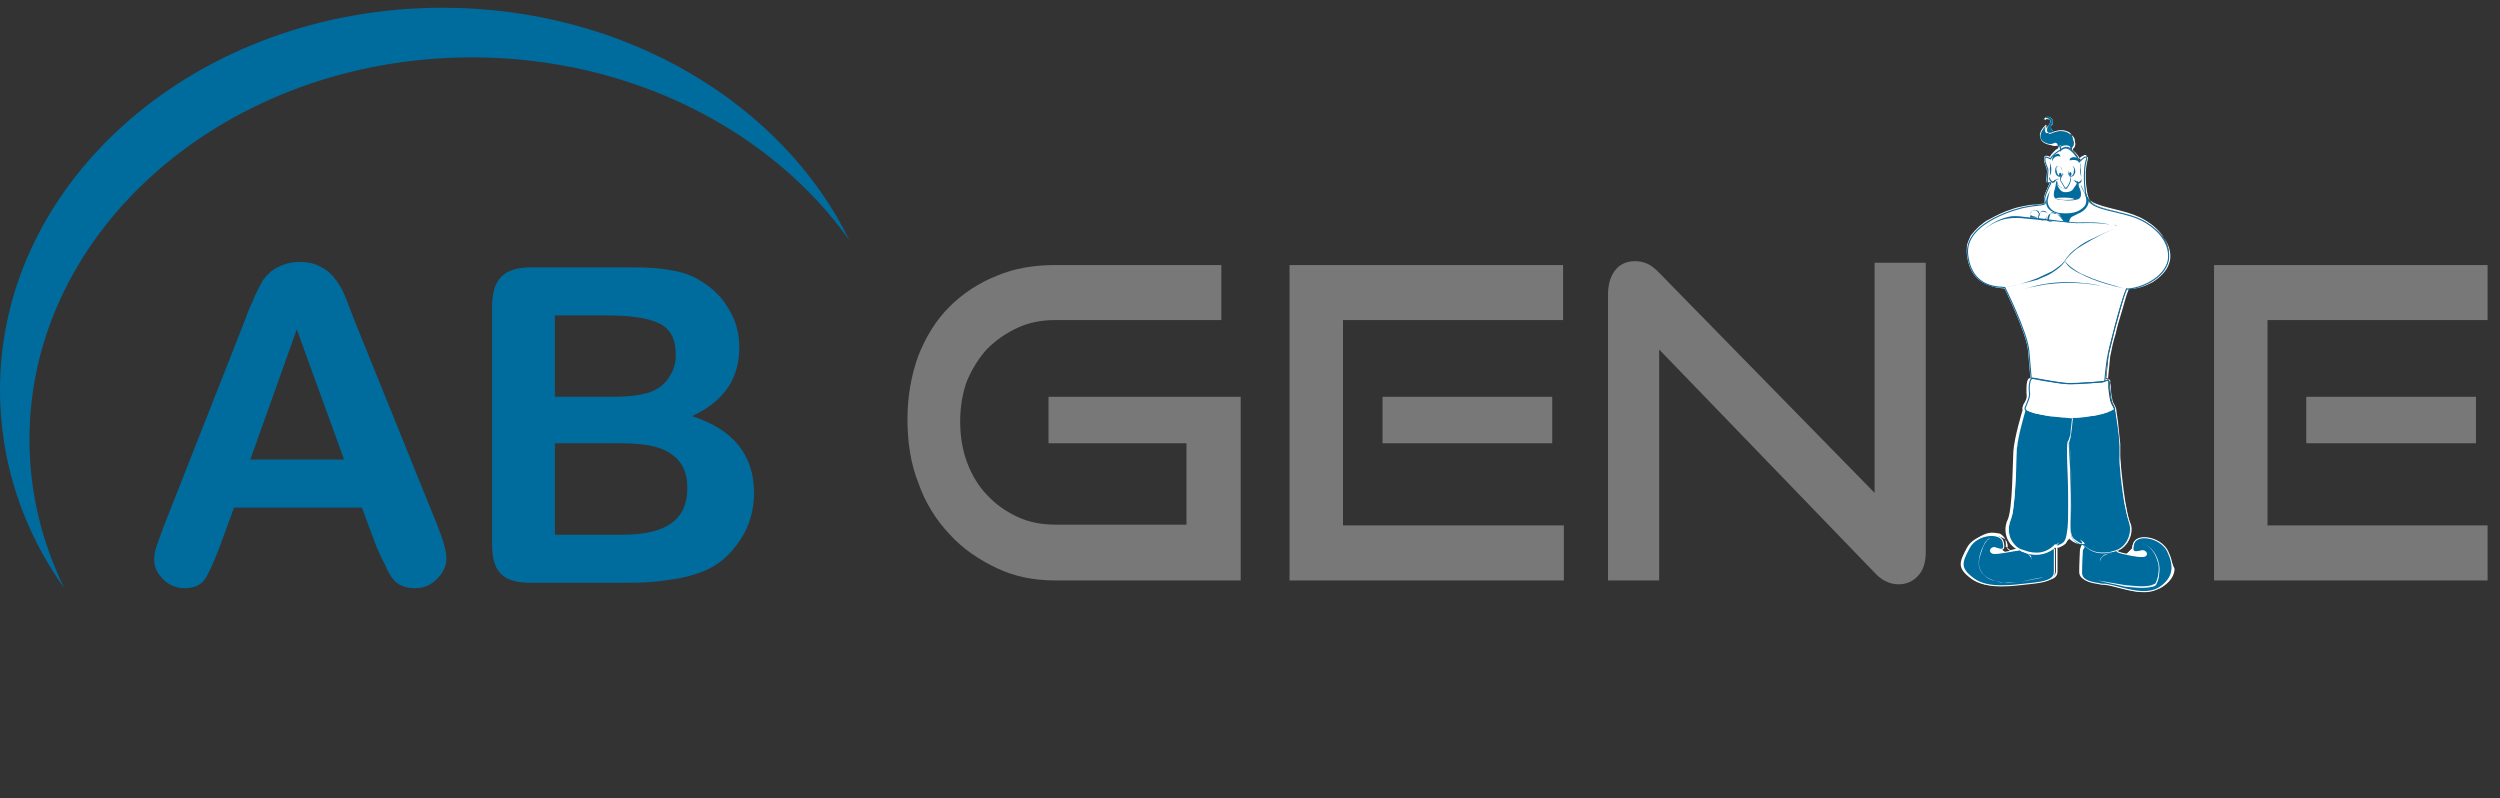
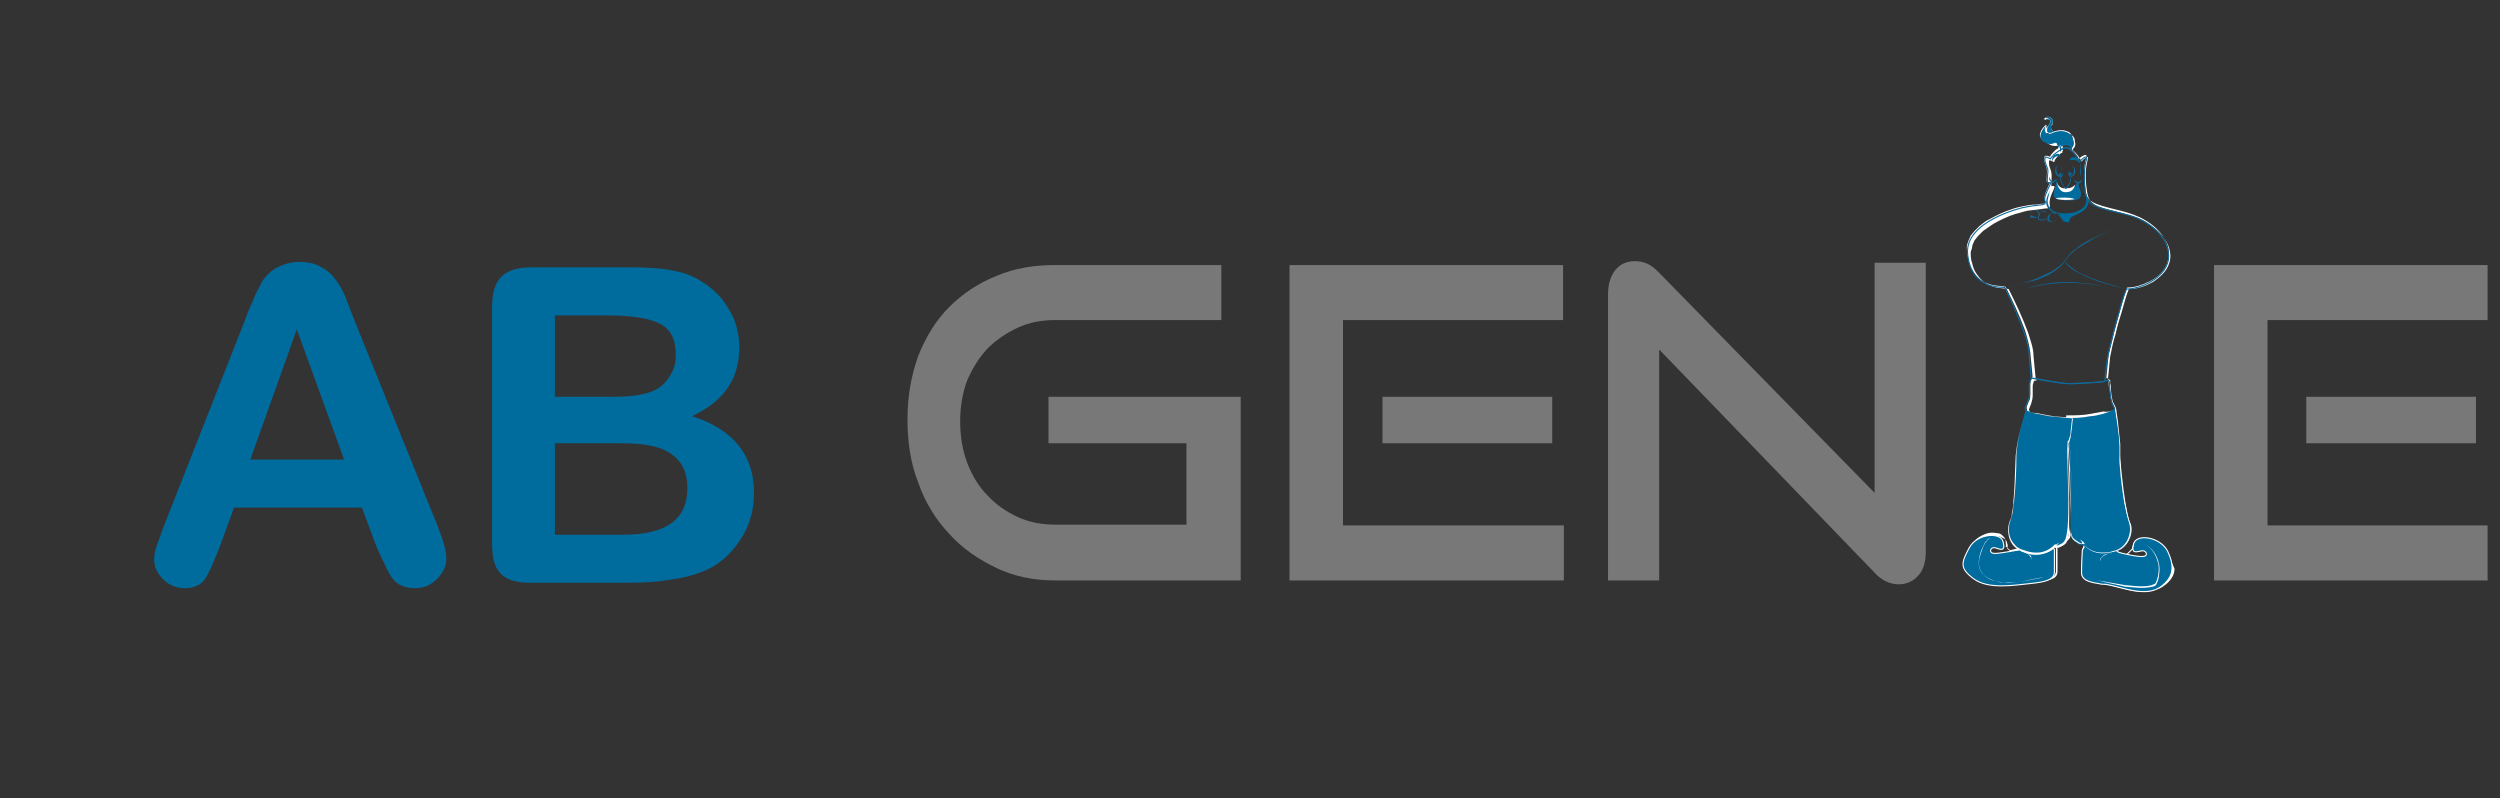
<svg xmlns="http://www.w3.org/2000/svg" version="1.1" id="Layer_1" x="0px" y="0px" viewBox="0 0 322.6 103" style="enable-background:new 0 0 322.6 103;" xml:space="preserve">
  <rect x="0" y="0" width="322.6" height="103" fill="#333333" stroke="none" />
  <style type="text/css">
	.st0{fill:#FFFFFF;}
	.st1{fill:none;}
	.st2{fill:#006C9E;}
	.st3{fill:none;stroke:#0F6A9B;stroke-width:0.142;stroke-miterlimit:10;}
	.st4{fill:#006C9E;stroke:#0F6A9B;stroke-width:0.142;stroke-miterlimit:10;}
	.st5{fill:#0F6A9B;}
	.st6{fill:#006C9E;stroke:#FFFFFF;stroke-width:0.142;stroke-miterlimit:10;}
	.st7{fill:#787878;}
</style>
  <g>
    <g>
      <path class="st0" d="M264.4,16.1c-0.2,0.3-0.4,0.8-0.1,1c0.2,0.1,0.4,0,0.8-0.1c-0.4-0.2-0.6-0.5-0.3-1c0.4-0.6-0.4-1.2-0.9-0.8    C264.3,15.2,264.9,15.5,264.4,16.1z" />
      <path class="st0" d="M264.4,16.1c-0.2,0.3-0.3,0.6-0.2,0.9c0.1,0.1,0.2,0.2,0.4,0.2c0.2,0,0.3-0.1,0.5-0.2v0.1    c-0.2-0.1-0.5-0.3-0.5-0.5c0-0.1,0-0.3,0.1-0.4s0.1-0.2,0.2-0.3c0.1-0.2-0.1-0.4-0.3-0.5c-0.2-0.1-0.5-0.1-0.7,0.1v-0.1    c0.2-0.1,0.5,0,0.7,0.2c0.1,0.1,0.1,0.2,0.1,0.3C264.5,15.9,264.4,16,264.4,16.1z M264.4,16.1c0.1-0.2,0.3-0.4,0.1-0.6    c-0.2-0.2-0.4-0.2-0.6-0.1h-0.2l0.1-0.1c0.2-0.2,0.5-0.2,0.7-0.1c0.2,0.1,0.4,0.4,0.4,0.7c0,0.1-0.1,0.3-0.2,0.3    c-0.1,0.1-0.1,0.2-0.1,0.3c0,0.2,0.2,0.4,0.4,0.5h0.1H265c-0.2,0.1-0.3,0.1-0.5,0.2c-0.2,0-0.4,0-0.5-0.2s-0.1-0.3,0-0.5    C264.2,16.4,264.3,16.2,264.4,16.1z" />
    </g>
    <g>
-       <path class="st0" d="M279.6,71.2c-1-1.9-4.2-2.3-4.4-0.8c0,0.2-0.1,0.3-0.1,0.4l-0.8,0.8c-0.5-0.1-0.9-0.2-1-0.3    c-0.1,0-0.2-0.1-0.3-0.2l0,0c1.5-0.5,2.2-2.4,1.6-3.9s-1.3-7-1.2-8.8c0.1-1.8-0.6-5.6-0.6-5.6c-0.1-0.3-0.4-0.7-0.5-1.1    c-0.1-0.4-0.3-1.9-0.3-2.5c0-0.3-0.1-0.3-0.3-0.3c0.1-0.5,0.2-2.4,0.3-3c0.1-0.8,1.7-7.1,2.4-8.7c1.7,0,4.9-1.3,5.4-3.7    c0.4-2.5-1.9-4.8-4.7-5.7c-2.9-0.9-5.4-0.9-5.9-2.6c-0.2-0.7-0.4-3.3,0-4.6c0.1-0.1,0.1-0.3,0-0.4s-0.3,0-0.9,0.6    c-0.2-0.4-0.6-1-1.1-1.4c0,0,0.1-0.1,0-0.2c0.3-0.2,0.4-0.7,0.2-1.4c-0.2-0.5-1.1-1.1-2.4-0.6c-1.2,0.6-1.3-0.5-1-0.9    c-0.7,0.8-1.1,1.7-0.1,2.2s1.2-0.2,1.5,0.1c0.2,0.1,0.1,0.4,0.3,0.6l0,0c0,0.1,0,0.2,0,0.2c0.2-0.1-0.9,0.4-1.2,1.1    c-0.4-0.2-0.7-0.3-0.7-0.2c-0.1,0.4,0,0.7,0.3,1.4c0.2,0.3-0.2,1.9,0.1,1.9c0.3,0,0.5-0.2,0.1,0.5c-0.3,0.7-0.7,1.4-0.5,1.9    c0.2,0.6-0.6,0.3-2.9,0.8c0,0-7.5,1.7-7.1,6c0.5,4.6,4.3,4.2,4.8,4.3c0,0,2.9,5.8,3.1,8.2s0.3,3.5,0.3,3.5s-0.1-0.5,0,0    c-0.6-0.1-0.5,1.5-0.5,2c0.1,0.6-0.1,0.9-0.4,1.4c-0.1,0.3-0.2,0.5-0.1,0.7c0,0-1.1,3.6-1.2,5.4c-0.1,1.8-0.1,7.2-0.7,8.7    c-0.7,1.4-0.2,3.2,1.2,3.9c-0.1,0-0.1,0.1-0.2,0.1c-0.2,0-0.7,0.2-1.3,0.3l-0.6-0.5c0.1-0.1,0.1-0.4,0-0.8    c-0.2-1.5-3.4-1.2-4.4,0.7c-1,1.9-1.3,2.6,0.6,4c1.9,1.4,5.3,0.8,7.3,0.6c2-0.2,3.1-0.5,3.1-1.5s0-2.9,0-2.9l-0.1-0.3    c0,0,0,0-0.1,0c0.1-0.1,0.2-0.2,0.3-0.3c0,0.1,0.4,0.1,0.9-0.2c0.7-0.4,0.9-0.4,0.9-3.5c0.1-3.1-0.3-8.8-0.1-9.6l0,0    c0.1,1.4,0.4,6.5,0.2,9.3c-0.2,3.1,0,3.1,0.7,3.6c0.5,0.3,0.9,0.4,0.9,0.2c0,0.1,0.1,0.1,0.2,0.2l-0.2,0.6c0,0-0.1,1.9-0.1,2.9    c0,0.8,0.7,1.2,2.2,1.4c0.3,0.1,0.6,0.1,0.9,0.1c2,0.3,5,1.7,7,0.4C280.6,74.6,280.6,73.1,279.6,71.2z" />
      <g>
        <path class="st0" d="M279.6,71.2c-0.1-0.2-0.2-0.4-0.4-0.6c-0.2-0.2-0.3-0.3-0.5-0.5c-0.4-0.3-0.9-0.5-1.3-0.6     c-0.5-0.1-1-0.1-1.4,0.1c-0.1,0.1-0.2,0.1-0.3,0.2c-0.1,0.1-0.2,0.2-0.2,0.3c-0.1,0.1-0.1,0.2-0.1,0.3l-0.1,0.4l0,0l-0.8,0.8l0,0     l-0.7-0.2c-0.2-0.1-0.5-0.1-0.6-0.3l0,0l0,0c0.9-0.3,1.6-1.2,1.8-2.2c0.1-0.5,0.1-1-0.1-1.4c-0.2-0.5-0.3-0.9-0.4-1.4     c-0.4-1.9-0.6-3.9-0.8-5.8c0-0.5-0.1-1-0.1-1.5s0-1,0-1.5c-0.1-1-0.2-1.9-0.3-2.9l-0.2-1.4c0-0.5-0.4-0.9-0.5-1.3     c-0.1-0.5-0.2-1-0.2-1.5c0-0.2,0-0.5-0.1-0.7c0-0.1,0-0.2,0-0.4c0-0.1-0.2-0.2-0.3-0.1l0,0l0,0l0.3-3c0.2-1,0.4-2,0.7-2.9     c0.2-1,0.5-1.9,0.8-2.9s0.5-1.9,0.9-2.9l0,0l0,0c1.1,0,2.2-0.4,3.1-0.9c0.9-0.6,1.8-1.4,2.1-2.4c0.2-0.5,0.2-1.1,0.1-1.6     s-0.3-1-0.6-1.5c-0.6-0.9-1.5-1.6-2.4-2.2s-2-0.9-3.1-1.2c-1.1-0.3-2.2-0.5-3.2-0.9c-0.5-0.2-1-0.6-1.2-1.1s-0.2-1.1-0.3-1.6     c-0.1-1.1-0.1-2.2,0.2-3.3l0,0l0,0c0-0.1,0.1-0.2,0-0.3c0-0.1-0.2,0-0.3,0.1c-0.2,0.1-0.4,0.3-0.5,0.5l0,0v-0.1     c-0.3-0.5-0.6-1-1.1-1.4v-0.1l0,0l0,0v-0.1l0,0l0,0c0.2-0.1,0.3-0.4,0.3-0.6s-0.1-0.5-0.1-0.7c-0.2-0.5-0.7-0.7-1.2-0.7     c-0.3,0-0.5,0-0.7,0.1s-0.5,0.2-0.7,0.3c-0.1,0-0.3,0-0.4,0s-0.2-0.2-0.3-0.3c-0.1-0.3-0.1-0.6,0.1-0.8l0.1,0.1     c-0.3,0.3-0.5,0.6-0.6,1c-0.1,0.2-0.1,0.4,0,0.6s0.2,0.3,0.4,0.4c0.3,0.2,0.7,0.3,1.1,0.2c0.1,0,0.2-0.1,0.3-0.1     c0.1,0,0.2,0,0.3,0.1c0.1,0.1,0.1,0.2,0.1,0.3v0.1v0.1l0,0c-0.1,0-0.1,0-0.1,0h0.1v0.2h-0.1l0,0l0,0c0,0,0,0,0,0.1h0.1l0,0l0,0     l-0.1,0.1l-0.2,0.1c-0.1,0.1-0.2,0.2-0.3,0.3c-0.2,0.2-0.4,0.4-0.5,0.7v0.1H265c-0.2-0.1-0.3-0.2-0.5-0.2c-0.1,0-0.1,0-0.1,0.1     s0,0.2,0,0.3c0,0.4,0.2,0.7,0.3,1.1l0,0c0.1,0.6,0,1.1,0,1.6c0,0.1,0,0.3,0.1,0.2c0.1,0,0.1,0,0.2,0s0.1,0.1,0.1,0.1v0.1     c-0.1,0.3-0.2,0.5-0.3,0.7c-0.2,0.5-0.4,1-0.3,1.5c0,0.1,0.1,0.3-0.1,0.4c-0.1,0.1-0.3,0.1-0.4,0.1c-0.3,0-0.5,0.1-0.8,0.1     c-0.5,0.1-1,0.1-1.6,0.2c-0.5,0.1-1,0.3-1.5,0.4c-1,0.3-2,0.8-2.9,1.3c-0.4,0.3-0.9,0.6-1.3,0.9c-0.2,0.2-0.4,0.4-0.6,0.6     c-0.2,0.2-0.3,0.4-0.5,0.6c-0.1,0.2-0.2,0.5-0.3,0.7c0,0.3-0.1,0.5-0.2,0.8c0,0.5,0,1,0.2,1.5c0.1,0.5,0.3,1,0.6,1.4     s0.6,0.8,1.1,1.1c0.4,0.3,0.9,0.5,1.4,0.6s1,0.1,1.6,0.2l0,0l0,0c0.9,1.8,1.8,3.7,2.5,5.6c0.3,1,0.7,2,0.7,3l0.3,3.1h-0.1v-0.1     v-0.1l0,0l0,0l0,0l0,0l0,0l0,0l0,0h0.1l0,0l0.1,0.2v0.1h-0.1c-0.2,0-0.3,0.1-0.3,0.3c-0.1,0.2-0.1,0.4-0.1,0.5c0,0.4,0,0.7,0,1.1     c0,0.4-0.1,0.8-0.2,1.1l-0.2,0.5c-0.1,0.2-0.1,0.3,0,0.5l0,0l0,0c-0.4,1.5-0.8,3-1.1,4.6c-0.1,0.8-0.1,1.6-0.1,2.3l-0.1,2.3     c0,0.8-0.1,1.6-0.2,2.3c-0.1,0.8-0.2,1.6-0.4,2.3c-0.1,0.4-0.3,0.7-0.3,1.1s0,0.8,0.1,1.1c0.2,0.7,0.7,1.4,1.4,1.8h0.1h-0.1     c-0.2,0.2-0.5,0.1-0.8,0.2l-0.8,0.2l0,0l0,0l-0.6-0.5l0,0l0,0c0.1-0.2,0.1-0.5,0-0.7l0,0c0-0.2-0.2-0.5-0.4-0.6     c-0.2-0.1-0.4-0.2-0.7-0.3c-0.5-0.1-1,0-1.5,0.1c-0.5,0.2-0.9,0.4-1.3,0.7c-0.4,0.3-0.6,0.8-0.8,1.2c-0.2,0.4-0.5,0.9-0.5,1.4     c-0.1,0.5,0.2,1,0.6,1.3c0.4,0.4,0.8,0.7,1.2,0.9c0.4,0.2,0.9,0.4,1.4,0.5c1,0.2,2,0.2,3,0.1s2-0.2,3-0.3c0.5-0.1,1-0.1,1.5-0.3     c0.5-0.1,1-0.4,1-1c0-1,0-2,0-3l0,0l-0.1-0.3l0,0h-0.1h-0.1l0.1-0.1l0.3-0.3l0,0v0.1c0,0.1,0.2,0,0.4,0c0.1,0,0.3-0.1,0.4-0.2     c0.3-0.1,0.5-0.3,0.7-0.6c0.1-0.3,0.2-0.6,0.2-0.9s0.1-0.6,0.1-0.9c0.1-1.2,0.1-2.4,0-3.6l-0.1-3.6v-1.8c0-0.6,0-1.2,0-1.8l0,0     l0,0l0,0v-0.1v0.1c0.2,2.4,0.3,4.7,0.3,7.1c0,1.2-0.1,2.4-0.1,3.5c0,0.6,0,1.2,0.2,1.7c0.1,0.3,0.4,0.4,0.6,0.6     c0.1,0.1,0.3,0.1,0.4,0.2c0.1,0,0.3,0.1,0.4,0l0,0l0,0l0.2,0.2l0,0l0,0l-0.2,0.6l0,0l-0.1,2.4c0,0.4-0.1,0.8,0.2,1.2     c0.3,0.3,0.7,0.5,1,0.6c0.8,0.2,1.6,0.3,2.4,0.4c0.8,0.2,1.6,0.4,2.3,0.6c0.8,0.2,1.6,0.3,2.4,0.3c0.4,0,0.8-0.1,1.2-0.2     c0.4-0.1,0.7-0.4,1-0.6c0.6-0.5,1.1-1.2,1.1-2C280.3,72.7,280,71.9,279.6,71.2z M279.6,71.2c0.3,0.7,0.6,1.5,0.6,2.3     s-0.5,1.5-1.1,2c-0.3,0.3-0.6,0.5-1,0.6c-0.4,0.2-0.8,0.2-1.2,0.3c-0.8,0-1.6-0.1-2.4-0.3c-0.8-0.2-1.6-0.4-2.3-0.6     c-0.8-0.2-1.6-0.2-2.4-0.4c-0.4-0.1-0.8-0.3-1-0.6c-0.3-0.3-0.2-0.8-0.2-1.2l0.1-2.4l0,0l0.2-0.6l0,0l-0.2-0.2l0,0     c-0.1,0.2-0.3,0-0.4,0s-0.3-0.1-0.4-0.2c-0.2-0.2-0.5-0.3-0.6-0.6c-0.2-0.6-0.2-1.2-0.2-1.8c0-1.2,0.1-2.4,0.1-3.5     c0-2.4-0.1-4.7-0.3-7.1l0,0l0,0l0,0c-0.1,0.6,0,1.2,0,1.8l0.1,1.8l0.1,3.6c0,1.2,0,2.4,0,3.6c0,0.3,0,0.6-0.1,0.9     c0,0.3-0.1,0.6-0.2,0.9s-0.4,0.4-0.7,0.6c-0.1,0.1-0.3,0.1-0.4,0.2c-0.1,0-0.1,0-0.2,0s-0.2,0-0.2-0.1h0.1l-0.3,0.3v-0.1h0.1l0,0     l0,0l0.1,0.3l0,0l0,0c0,1,0,2,0,3c0,0.6-0.6,0.9-1,1c-0.5,0.2-1,0.2-1.5,0.3c-1,0.1-2,0.2-3,0.3c-1,0.1-2,0.1-3-0.1     c-0.5-0.1-1-0.2-1.4-0.5c-0.4-0.2-0.8-0.6-1.2-0.9s-0.6-0.8-0.6-1.4c0.1-0.5,0.3-1,0.5-1.4s0.5-0.9,0.8-1.3     c0.4-0.4,0.8-0.6,1.3-0.8c0.5-0.2,1-0.2,1.5-0.1c0.3,0,0.5,0.1,0.7,0.3c0.2,0.2,0.4,0.4,0.4,0.7l0,0c0,0.3,0.1,0.6,0,0.8v-0.1     l0.6,0.5l0,0l0.8-0.2l0.4-0.1c0.1,0,0.2-0.1,0.3-0.1v0.1c-0.7-0.4-1.2-1.1-1.4-1.8c-0.1-0.4-0.1-0.8-0.1-1.2     c0-0.4,0.2-0.8,0.3-1.1c0.2-0.7,0.3-1.5,0.4-2.3c0.1-0.8,0.1-1.6,0.2-2.3l0.1-2.3c0-0.8,0-1.6,0.1-2.3c0.2-1.6,0.6-3.1,1.1-4.6     v0.1c-0.1-0.2-0.1-0.4,0-0.6l0.2-0.5c0.2-0.3,0.2-0.7,0.2-1.1c0-0.4,0-0.8,0-1.1c0-0.2,0-0.4,0.1-0.6c0-0.1,0.1-0.2,0.1-0.3     c0.1-0.1,0.2-0.1,0.3-0.1l-0.1,0.1l-0.1-0.2l0,0h0.1l0,0l0,0l0,0l0,0l0,0l0,0l0,0v0.1v0.1h-0.1l-0.3-3.1c-0.1-1-0.4-2-0.7-3     c-0.7-1.9-1.6-3.8-2.5-5.6l0,0c-0.5-0.1-1-0.1-1.6-0.2c-0.5-0.1-1-0.3-1.5-0.6c-0.4-0.3-0.8-0.7-1.1-1.2c-0.3-0.4-0.5-1-0.6-1.5     s-0.2-1-0.2-1.6c0-0.3,0.1-0.5,0.2-0.8c0.1-0.2,0.2-0.5,0.3-0.7c0.2-0.2,0.3-0.4,0.5-0.6s0.4-0.4,0.6-0.6     c0.4-0.3,0.8-0.7,1.3-0.9c0.9-0.5,1.9-1,2.9-1.3c0.5-0.2,1-0.3,1.5-0.4s1-0.2,1.6-0.2c0.3,0,0.5-0.1,0.8-0.1c0.1,0,0.3,0,0.4-0.1     s0.1-0.2,0-0.3c-0.2-0.6,0.1-1.1,0.3-1.6c0.1-0.2,0.2-0.5,0.3-0.7c0-0.1,0-0.1,0-0.1s-0.1,0-0.2,0h-0.1l-0.1-0.1     c0-0.1,0-0.1,0-0.2c0-0.5,0.1-1.1,0-1.5l0,0c-0.1-0.4-0.3-0.7-0.3-1.1c0-0.1,0-0.2,0-0.3c0,0,0-0.1,0.1-0.2c0.1,0,0.1,0,0.2,0     c0.2,0,0.4,0.1,0.5,0.2h-0.1c0.1-0.3,0.3-0.5,0.5-0.7c0.1-0.1,0.2-0.2,0.3-0.3l0.2-0.1l0.1-0.1l0,0l0,0c0,0,0,0,0.1,0v0.1l0,0     l0,0l-0.1,0.1v-0.1v-0.3h0.1l0,0h-0.1l0,0v-0.1l-0.1-0.1c0-0.1-0.1-0.2-0.1-0.3c-0.1-0.1-0.1-0.1-0.2-0.1s-0.2,0.1-0.3,0.1     c-0.2,0.1-0.4,0.1-0.6,0s-0.4-0.1-0.6-0.2s-0.3-0.3-0.4-0.5s-0.1-0.4,0-0.6c0.1-0.4,0.4-0.7,0.7-1l0.1,0.1     c-0.1,0.2-0.2,0.5-0.1,0.7s0.4,0.3,0.6,0.2c0.2,0,0.5-0.2,0.7-0.2c0.3-0.1,0.5-0.1,0.8-0.1s0.5,0.1,0.8,0.2     c0.2,0.1,0.4,0.3,0.5,0.6c0.1,0.3,0.1,0.5,0.2,0.8c0,0.3-0.1,0.6-0.3,0.7l0,0v0.1c0,0,0,0,0,0.1c0,0-0.1,0.1-0.1,0v-0.1     c0.5,0.4,0.9,0.9,1.1,1.4h-0.1c0.2-0.2,0.3-0.4,0.6-0.5c0.1,0,0.1-0.1,0.2-0.1s0.2,0,0.2,0c0.1,0.2,0,0.3,0,0.4l0,0     c-0.3,1-0.3,2.2-0.2,3.3c0.1,0.5,0.1,1.1,0.3,1.6c0.2,0.5,0.7,0.8,1.2,1c1,0.4,2.1,0.6,3.2,0.9s2.1,0.6,3.1,1.2s1.8,1.3,2.4,2.2     c0.6,0.9,0.9,2.1,0.5,3.2c-0.3,1.1-1.2,1.9-2.1,2.4c-1,0.5-2,0.9-3.1,0.9l0,0c-0.4,0.9-0.6,1.9-0.9,2.9s-0.5,1.9-0.8,2.9     c-0.2,1-0.5,2-0.7,2.9l-0.3,3l0,0c0.1,0,0.3,0,0.3,0.2c0,0.1,0,0.2,0,0.4s0,0.5,0.1,0.7c0.1,0.5,0.1,1,0.2,1.4     c0.1,0.5,0.5,0.8,0.5,1.4l0.2,1.4c0.1,1,0.3,1.9,0.3,2.9c0,0.5,0,1,0,1.5s0,1,0.1,1.5c0.2,1.9,0.4,3.9,0.8,5.8     c0.1,0.5,0.2,0.9,0.4,1.4c0.1,0.5,0.1,1,0.1,1.5c-0.2,1-0.8,1.9-1.8,2.2l0,0c0.2,0.2,0.4,0.2,0.6,0.3l0.7,0.2l0,0l0.8-0.8l0,0     l0.1-0.4c0-0.1,0.1-0.2,0.1-0.3c0.1-0.1,0.1-0.2,0.2-0.3c0.1-0.1,0.2-0.1,0.3-0.2c0.5-0.2,1-0.1,1.4,0c0.5,0.1,0.9,0.3,1.3,0.6     c0.2,0.1,0.4,0.3,0.5,0.5C279.4,70.8,279.5,71,279.6,71.2z" />
      </g>
    </g>
  </g>
  <rect x="-29.7" y="-32.9" class="st1" width="391" height="150.5" />
  <g>
    <g>
      <path class="st2" d="M267.4,17.7c-0.2-0.5-1.1-1.1-2.4-0.6c-1.2,0.6-1.3-0.5-1-0.9c-0.7,0.8-1.1,1.7-0.1,2.2s1.2-0.2,1.5,0.1    c0.2,0.1,0.1,0.4,0.3,0.6c0,0.1,0.1-0.3,0.1-0.3c0.3-0.1,0.3-0.1,0.6-0.1c0.3,0,0.3,0,0.6,0.1c0.2,0.1,0.2,0.4,0.2,0.4    C267.6,18.9,267.7,18.5,267.4,17.7z" />
      <path class="st3" d="M265.9,19.4c0,0-0.1-0.4,0.1-0.6c0.3-0.1,0.9-0.2,1.1,0s0.3,0.6,0.2,0.5c-0.1-0.1-0.4-0.3-0.7-0.3    C266.2,19.1,266,19.2,265.9,19.4z" />
      <path class="st2" d="M264.4,16.1c-0.2,0.3-0.4,0.8-0.1,1c0.2,0.1,0.4,0,0.8-0.1c-0.4-0.2-0.6-0.5-0.3-1c0.4-0.6-0.4-1.2-0.9-0.8    C264.3,15.2,264.9,15.5,264.4,16.1z" />
      <g>
        <path class="st3" d="M266.4,19.1c0,0-1.4,0.6-1.8,1.4c-0.4-0.2-0.7-0.3-0.7-0.2c-0.1,0.4,0,0.7,0.3,1.4c0.2,0.3-0.2,1.9,0.1,1.9     c0.3,0,0.5-0.2,0.1,0.5c-0.3,0.7-0.7,1.4-0.5,1.9c0.2,0.6-0.6,0.3-2.9,0.8c0,0-7.5,1.7-7.1,6c0.5,4.6,4.3,4.2,4.8,4.3     c0,0,2.9,5.8,3.1,8.2s0.3,3.5,0.3,3.5s3.1,0.6,4.6,0.7c1.5,0.1,4.9-0.3,4.9-0.3s0.2-2.4,0.4-3.2c0.1-0.8,1.7-7.1,2.4-8.7     c1.7,0,4.9-1.3,5.4-3.7c0.4-2.5-1.9-4.8-4.7-5.7c-2.9-0.9-5.4-0.9-5.9-2.6c-0.2-0.7-0.4-3.3,0-4.6c0.1-0.1,0.1-0.3,0-0.4     s-0.3,0-0.9,0.6C268,20.1,267.2,19,266.4,19.1z" />
        <path class="st4" d="M266.6,24.4c-1.2,0-1.2-1-1.2-1s0,0.2-0.1,0.7s-0.6,1.5,0.4,1.6c0.4,0,0.7,0.1,1.1,0.1c0.3,0,0.7,0,1.1-0.1     c0.9-0.1,0.5-1.2,0.3-1.6c-0.1-0.5-0.1-0.7-0.1-0.7s0,1-1.2,1H266.6z" />
        <g>
          <path class="st5" d="M258.9,37.1c1.4-0.3,2.7-0.7,4-1.2c0.6-0.3,1.3-0.6,1.9-0.9c0.6-0.4,1.2-0.8,1.6-1.3l0,0      c0.4-0.7,1-1.3,1.6-1.7c0.6-0.5,1.3-0.9,2-1.2c1.4-0.7,2.8-1.3,4.3-1.8c-1.5,0.5-2.9,1.1-4.3,1.9c-0.7,0.4-1.4,0.8-2,1.2      c-0.6,0.5-1.2,1-1.6,1.7l0,0l0,0c-0.4,0.6-1,1-1.6,1.4s-1.3,0.6-1.9,0.9C261.6,36.4,260.2,36.8,258.9,37.1z" />
        </g>
        <g>
          <path class="st5" d="M266.4,33.6c0.4,0.6,1,1,1.6,1.4s1.3,0.6,1.9,0.9c1.3,0.5,2.7,0.9,4.1,1.3c-1.4-0.3-2.8-0.7-4.1-1.2      c-0.7-0.3-1.3-0.6-1.9-0.9C267.3,34.7,266.7,34.3,266.4,33.6z" />
        </g>
        <g>
-           <path class="st5" d="M255.4,30.3c0.9-1.1,2.3-2,3.7-2.3c0.7-0.2,1.5-0.1,2.2,0l2.2,0.2c1.5,0.2,3,0.4,4.4,0.5      c1.5,0,3-0.1,4.4,0.3l0,0c0.2,0,0.3,0,0.5,0s0.4,0.1,0.4,0.3c0-0.2-0.2-0.2-0.4-0.3c-0.2,0-0.3,0-0.5,0l0,0      c-1.5-0.3-3-0.2-4.4-0.2c-1.5-0.1-3-0.3-4.4-0.4l-2.2-0.2c-0.7-0.1-1.5-0.1-2.2,0C257.7,28.4,256.3,29.2,255.4,30.3z" />
-         </g>
+           </g>
        <g>
          <path class="st5" d="M263.1,27.9c0.1-0.3-0.1-0.5-0.3-0.7l0,0c-0.2-0.1-0.5-0.1-0.6,0c-0.1,0.2-0.2,0.4-0.2,0.6v0.4v-0.4      c0-0.1,0,0,0.1,0s0.1,0,0.2,0.1c0.1,0,0.2,0,0.4,0.1c0.1,0,0.2,0,0.3-0.1c0.1-0.1,0-0.2,0-0.4c0,0.1,0.1,0.2,0,0.4      c-0.1,0.1-0.2,0.2-0.3,0.2c-0.1,0-0.3,0-0.4,0s-0.1,0-0.2,0H262c0,0-0.1-0.1,0-0.2l0,0c0-0.3,0-0.5,0.2-0.7s0.5-0.1,0.8,0l0,0      l0,0C263.1,27.3,263.3,27.7,263.1,27.9z" />
        </g>
        <g>
          <path class="st5" d="M264.3,28.1c0.1-0.3,0-0.6-0.3-0.8l0,0c-0.2-0.1-0.5-0.2-0.7,0.1c-0.1,0.2-0.2,0.5-0.2,0.8l0,0      c0.2,0.1,0.5,0.2,0.7,0.1s0.4-0.3,0.3-0.6c0.1,0.2,0,0.6-0.3,0.7s-0.5,0-0.8-0.1l0,0l0,0c0-0.3,0-0.6,0.2-0.8      c0.1-0.1,0.3-0.2,0.4-0.2c0.2,0,0.3,0.1,0.4,0.1l0,0l0,0C264.3,27.4,264.4,27.8,264.3,28.1z" />
        </g>
        <g>
          <path class="st5" d="M266.3,28.6c-0.3-0.5-0.7-0.9-1.1-1.1c-0.2-0.1-0.5-0.2-0.6,0.1c-0.1,0.2-0.2,0.5-0.2,0.8l0,0      c0.2,0.1,0.4,0.2,0.6,0.2s0.4-0.2,0.3-0.5c0.1,0.2-0.1,0.5-0.3,0.5c-0.1,0-0.2,0-0.4,0c-0.1,0-0.2,0-0.4-0.1l0,0l0,0      c0-0.3,0-0.6,0.2-0.8c0.1-0.1,0.2-0.2,0.4-0.2c0.2,0,0.3,0.1,0.4,0.1C265.7,27.6,266.1,28,266.3,28.6z" />
        </g>
        <g>
-           <path class="st2" d="M264.6,24.4c0.1-0.2,0.1-0.5,0.2-0.9C264.7,23.9,264.7,24.1,264.6,24.4z" />
+           <path class="st2" d="M264.6,24.4C264.7,23.9,264.7,24.1,264.6,24.4z" />
          <path class="st2" d="M269.4,25.5c-0.3-0.4-0.6-1-0.8-1.5c-0.1-0.1-0.1-0.2-0.1-0.3c0,0.3,0.1,0.5,0.3,0.9c0.8,1.3,0.2,2,0.2,2      c-0.8,0.9-1.9,1-3.1,0.9s-1.9-1-1.6-2c0.1-0.5,0.2-0.8,0.3-1.1c-0.3,0.8-0.3,0.5-0.5,1.2c-0.3,1.2,0.5,1.8,1.6,2      c0.1,0.2,0.4,0.6,0.5,0.8c0.1,0.3,0.1,0.2,0.1,0.2l0.7,0.1c0,0,0-0.6,0.5-0.8c0.2-0.1,0.4-0.2,0.6-0.3      C269.2,27.2,269.8,26.2,269.4,25.5z" />
          <path class="st2" d="M268.5,23.7c0-0.1,0-0.2-0.1-0.3C268.4,23.4,268.4,23.5,268.5,23.7z" />
        </g>
        <path class="st2" d="M264.8,20.8c0,0-0.1-0.7,0.5-0.9c0.5-0.2,0.5,0.2,0.6,0.3C265.5,20.1,265.1,20.1,264.8,20.8z" />
        <path class="st2" d="M267.2,20.4c0,0,0.3-0.2,0.6-0.1c0.3,0.1,0.4,0.2,0.5,0.6c-0.3-0.3-0.9-0.3-1.2-0.2     C267,20.5,267.2,20.4,267.2,20.4z" />
        <g>
          <path class="st5" d="M266.1,22c0.1,0.3,0.1,0.6-0.3,0.8c-0.4,0-0.5-0.3-0.6-0.6c0-0.3,0-0.7,0.3-0.8      C265.9,21.4,266.1,21.7,266.1,22z M266.1,22c-0.1-0.3-0.2-0.6-0.5-0.6c-0.3,0.1-0.3,0.4-0.2,0.7c0,0.2,0.2,0.6,0.4,0.6      C266.1,22.6,266.2,22.3,266.1,22z" />
        </g>
        <g>
          <path class="st5" d="M266.9,22c0,0.3,0,0.6,0.3,0.7c0.3,0,0.4-0.3,0.4-0.6c0.1-0.2,0-0.6-0.2-0.7      C267.1,21.4,266.9,21.7,266.9,22z M266.9,22c0-0.3,0.2-0.6,0.5-0.6c0.3,0.1,0.4,0.5,0.4,0.8c-0.1,0.3-0.2,0.6-0.6,0.6      C266.8,22.6,266.8,22.2,266.9,22z" />
        </g>
        <g>
          <path class="st5" d="M265.7,23.1c-0.1,0-0.3,0.1-0.4,0.2s-0.2,0.3-0.4,0.3c-0.2,0-0.3-0.2-0.4-0.3c-0.1-0.2-0.1-0.3,0-0.5      c0,0.2,0.1,0.3,0.1,0.4c0.1,0.1,0.2,0.2,0.3,0.2c0.1,0,0.2-0.2,0.3-0.2C265.4,23.2,265.6,23,265.7,23.1z" />
        </g>
        <g>
          <path class="st5" d="M267.4,23.3c0.1-0.1,0.3,0,0.4,0c0.1,0.1,0.3,0.2,0.4,0.2s0.2-0.1,0.3-0.2c0.1-0.1,0.1-0.3,0.1-0.4      c0,0.1,0,0.3,0,0.5c-0.1,0.1-0.2,0.3-0.4,0.3c-0.2,0-0.3-0.2-0.4-0.2C267.7,23.3,267.5,23.2,267.4,23.3z" />
        </g>
        <g>
-           <path class="st5" d="M264.5,20.9c0.1,0.3,0.2,0.6,0.2,0.9s0,0.6-0.2,0.9c0-0.3,0.1-0.6,0-0.9C264.6,21.4,264.5,21.1,264.5,20.9z      " />
-         </g>
+           </g>
        <g>
          <path class="st5" d="M268.5,21c0,0.3-0.1,0.6,0,0.9c0,0.3,0,0.6,0.1,0.9c-0.2-0.3-0.2-0.6-0.2-0.9      C268.4,21.5,268.4,21.2,268.5,21z" />
        </g>
        <path class="st3" d="M272.9,52.8c0,0-0.6,0.7-2.5,1c-1.8,0.3-5.8,0.2-7.6-0.3c-0.9-0.2-1.3-0.4-1.4-0.6c-0.2-0.2,0-0.4,0.1-0.7     c0.2-0.5,0.4-0.9,0.4-1.4c-0.1-0.6-0.1-2.1,0.5-2s3.6,0.7,4.6,0.7c1.1,0,4-0.2,4.3-0.2c0.3-0.1,0.9-0.5,0.9,0.1s0.2,2.2,0.3,2.5     C272.5,52.1,272.8,52.5,272.9,52.8z" />
        <path class="st6" d="M265.1,70.9c0,0,0,1.9,0,2.9s-1.1,1.3-3.1,1.5s-5.4,0.8-7.3-0.6c-1.9-1.4-1.6-2.1-0.6-4s4.2-2.1,4.4-0.7     c0.3,1.2-0.4,0.9-1,0.7c-0.5-0.2-1,0.5-0.3,0.7c0.7,0.1,2.8-0.4,3.2-0.4c0.4-0.1,0.6-0.5,0.6-0.5s1.6,0.6,2.4,0.6     c0.8-0.1,1.5-0.4,1.5-0.4L265.1,70.9z" />
        <path class="st6" d="M268.7,71c0,0-0.1,1.9-0.1,2.9c0,0.8,0.7,1.2,2.2,1.4c0.3,0.1,0.6,0.1,0.9,0.1c2,0.3,5,1.7,7,0.4     c1.9-1.3,1.9-2.8,1-4.7c-1-1.9-4.2-2.3-4.4-0.8c-0.3,1.2,0.4,0.9,1,0.8c0.6-0.2,1,0.6,0.3,0.7s-2.8-0.4-3.1-0.5     c-0.4-0.1-0.6-0.6-0.6-0.6s-1.6,0.6-2.4,0.5s-1.4-0.9-1.4-0.9L268.7,71z" />
        <path class="st2" d="M266,22.5c0,0.1,0,0.2-0.1,0.3c-0.1,0-0.2,0-0.2-0.2c0-0.1,0-0.2,0.1-0.3C265.9,22.3,266,22.3,266,22.5z" />
        <path class="st2" d="M267,22.4c0,0.1,0,0.2,0.1,0.3c0.1,0,0.2-0.1,0.2-0.2s0-0.2-0.1-0.3C267.1,22.2,267,22.3,267,22.4z" />
        <g>
          <path class="st5" d="M261.2,37.3c1.8-0.6,3.7-0.9,5.6-0.9c0.9,0,1.9,0.1,2.8,0.2c0.9,0.1,1.9,0.4,2.8,0.6      c-1.8-0.5-3.7-0.7-5.6-0.7c-0.9,0-1.9,0.1-2.8,0.2C263,36.9,262.1,37,261.2,37.3z" />
        </g>
        <path class="st0" d="M265.4,23.5c0,0,0.2,1.3,1.1,1.3s1.1-0.4,1.3-1c-0.2,0.2-0.4,0.5-1.2,0.5C265.6,24.4,265.4,23.5,265.4,23.5z     " />
        <g>
          <path class="st5" d="M266.8,22.4c0.3,0.2,0.5,0.6,0.4,1s-0.3,0.7-0.6,1l0,0l0,0c-0.2-0.1-0.3-0.3-0.4-0.5s-0.2-0.3-0.3-0.5      c-0.1-0.2-0.1-0.4,0-0.6s0.2-0.3,0.4-0.4c-0.1,0.1-0.2,0.3-0.3,0.5c-0.1,0.2-0.1,0.4,0,0.5c0.1,0.2,0.2,0.3,0.3,0.5      c0.1,0.2,0.2,0.3,0.3,0.4h-0.1c0.3-0.2,0.5-0.6,0.6-0.9C267.2,23,267.1,22.6,266.8,22.4z" />
        </g>
        <path class="st0" d="M265.3,25.6c0,0-0.1-0.1,1.1-0.1c1.1,0,1.3,0.2,1.3,0.2s-0.3,0.1-1.2,0.1C265.6,25.8,265.3,25.6,265.3,25.6z     " />
        <g>
          <path class="st0" d="M257,69.6c-0.3-0.2-0.6,0.1-0.7,0.3c-0.2,0.2-0.3,0.5-0.4,0.7c-0.2,0.5-0.4,1.1-0.5,1.6      c-0.1,0.6,0,1.2,0.3,1.6c0.3,0.5,0.8,0.8,1.3,1s1.1,0.4,1.6,0.4c0.6,0.1,1.1,0,1.7-0.1c1.1-0.1,2.3-0.5,3.4-0.6      c-1.1,0.2-2.3,0.5-3.4,0.6c-0.6,0.1-1.2,0.1-1.7,0.1c-0.6-0.1-1.2-0.2-1.7-0.4c-0.5-0.2-1-0.6-1.3-1.1s-0.3-1.1-0.2-1.7      s0.3-1.1,0.6-1.7c0.1-0.3,0.3-0.5,0.5-0.7C256.4,69.6,256.7,69.4,257,69.6z" />
        </g>
        <g>
          <path class="st0" d="M270.7,74.9c1.2,0.2,2.3,0.4,3.5,0.6c1.2,0.1,2.4,0.3,3.5,0c0.1-0.1,0.3-0.1,0.4-0.2s0.1-0.2,0.2-0.4      c0.1-0.3,0.2-0.6,0.2-0.8c0.1-0.6,0.1-1.2-0.1-1.7c-0.3-1.1-1.1-2.2-2.3-2.4c1.2,0.2,2.1,1.3,2.4,2.4c0.2,0.6,0.2,1.2,0.1,1.8      c0,0.3-0.1,0.6-0.2,0.9c-0.1,0.1-0.1,0.3-0.2,0.4s-0.3,0.2-0.4,0.2c-1.2,0.3-2.4,0.1-3.6,0C273,75.4,271.8,75.2,270.7,74.9z" />
        </g>
        <g>
          <path class="st0" d="M262.1,72.2c0.1-0.3,0-0.5-0.2-0.6s-0.4-0.3-0.7-0.4l0,0l0,0l-0.2-0.1h-0.1c0,0,0,0,0,0.1      c0,0-0.1,0-0.1-0.1c0.1,0,0.1,0,0.1,0c0.1,0,0.1,0.1,0.2,0.1l0,0c0.2,0.1,0.5,0.2,0.7,0.4c0.1,0.1,0.2,0.2,0.2,0.3      C262.2,71.9,262.2,72.1,262.1,72.2z" />
        </g>
        <g>
          <path class="st0" d="M271.1,72.4c-0.1-0.1-0.1-0.3,0-0.4s0.2-0.2,0.3-0.3c0.2-0.2,0.5-0.2,0.8-0.3l0,0c0.1,0,0.1,0,0.2-0.1h0.1      c0,0.1,0,0.1-0.1,0.1l0.1-0.1h-0.1l-0.2,0.1l0,0l0,0c-0.3,0.1-0.5,0.2-0.7,0.3C271.2,71.9,271,72.1,271.1,72.4z" />
        </g>
        <g>
          <path class="st2" d="M272.9,52.8c0,0,0.7,3.8,0.6,5.6s0.6,7.3,1.2,8.8s-0.1,3.4-1.6,3.9s-3.4,0.5-4.5-1c0.4,0.3-0.1,0.4-0.7-0.1      s-0.8-0.5-0.7-3.6c0.1-3.1-0.2-8.8-0.3-9.6c-0.4-0.4-0.3-2.2-0.4-2.9C269.5,54,272.2,53.2,272.9,52.8z" />
          <path class="st0" d="M272.9,52.8c0.3,2,0.6,4,0.6,6c0.1,2,0.3,4,0.7,6c0.2,1,0.4,2,0.7,2.9c0.2,1-0.1,2.1-0.8,2.8      c-0.4,0.4-0.9,0.6-1.3,0.7c-0.5,0.1-1,0.2-1.5,0.2c-1,0-2.1-0.5-2.6-1.4l-0.3-0.4l0.4,0.3c0.1,0.1,0.1,0.1,0.2,0.2      c0,0.1-0.1,0.1-0.1,0.1h-0.1c-0.2,0-0.3-0.1-0.5-0.2c-0.3-0.2-0.5-0.3-0.8-0.6c-0.2-0.3-0.2-0.6-0.3-0.9c0-0.3,0-0.6,0-0.9      c0-1.2,0.1-2.4,0.1-3.7c0-1.2,0-2.4-0.1-3.7c0-1.2-0.1-2.4-0.2-3.7l0,0c-0.2-0.2-0.2-0.5-0.2-0.7s0-0.5-0.1-0.7      c0-0.5,0-1-0.1-1.5l0,0l0,0c1.1,0,2.2,0,3.2-0.2c0.5-0.1,1.1-0.2,1.6-0.3C271.9,53.2,272.4,53.1,272.9,52.8z M272.9,52.8      c-0.5,0.3-1,0.4-1.5,0.6c-0.5,0.1-1.1,0.3-1.6,0.3c-1.1,0.2-2.2,0.3-3.2,0.2l0,0c0.1,0.5,0.1,1,0.1,1.5c0,0.2,0,0.5,0.1,0.7      c0,0.2,0.1,0.5,0.2,0.7l0,0l0,0c0.1,1.2,0.2,2.4,0.2,3.7c0.1,1.2,0.1,2.4,0.1,3.7c0,1.2-0.1,2.4-0.1,3.7c0,0.6,0,1.3,0.3,1.7      c0.2,0.2,0.5,0.4,0.7,0.5c0.1,0.1,0.3,0.1,0.4,0.1s0.1,0,0.1,0l-0.1-0.1l0.1-0.1c0.5,0.8,1.5,1.3,2.5,1.3c0.5,0,1,0,1.5-0.2      c0.5-0.1,0.9-0.3,1.3-0.7c0.7-0.7,1-1.8,0.8-2.7c-0.3-1-0.5-1.9-0.7-2.9c-0.3-2-0.6-4-0.6-6C273.5,56.8,273.2,54.8,272.9,52.8z" />
        </g>
        <g>
          <path class="st2" d="M261.4,52.9c0,0-1.1,3.6-1.2,5.4c-0.1,1.8-0.1,7.2-0.7,8.7c-0.7,1.5-0.2,3.3,1.3,4c1.5,0.6,3.4,0.8,4.5-0.7      c-0.4,0.3,0.1,0.4,0.7,0c0.7-0.4,0.9-0.4,0.9-3.5c0.1-3.1-0.3-8.8-0.1-9.6c0.4-0.4,0.5-2.5,0.6-3.2      C264.6,53.8,262.1,53.4,261.4,52.9z" />
          <path class="st0" d="M261.4,52.9c-0.5,1.9-1.1,3.8-1.2,5.8c0,2-0.1,4-0.3,6c-0.1,0.5-0.1,1-0.2,1.5s-0.3,1-0.4,1.4      c-0.2,1,0,2,0.7,2.7c0.3,0.4,0.8,0.6,1.2,0.7c0.5,0.2,1,0.3,1.4,0.3c1,0.1,2-0.4,2.6-1.1l0.1,0.1c-0.1,0-0.1,0.1-0.1,0.1      s0,0,0.1,0s0.3,0,0.4-0.1c0.3-0.1,0.6-0.3,0.7-0.5c0.3-0.5,0.3-1.1,0.4-1.7c0.1-1.2,0.1-2.4,0.1-3.7l-0.1-3.7      c0-1.2-0.1-2.4,0-3.7l0,0l0,0c0.2-0.2,0.2-0.5,0.3-0.7c0.1-0.3,0.1-0.5,0.1-0.8c0.1-0.5,0.1-1.1,0.2-1.6l0,0      c-1-0.1-2.1-0.1-3.1-0.3c-0.5-0.1-1-0.2-1.5-0.3C262.4,53.3,261.8,53.2,261.4,52.9z M261.4,52.9c0.4,0.3,1,0.4,1.5,0.5      s1,0.2,1.5,0.3c1,0.1,2.1,0.2,3.1,0.3l0,0l0,0c-0.1,0.5-0.1,1.1-0.2,1.6c0,0.3-0.1,0.5-0.1,0.8c-0.1,0.3-0.1,0.5-0.3,0.8l0,0      c-0.1,1.2,0,2.4,0,3.7l0.1,3.7c0,1.2,0,2.4,0,3.7c0,0.3,0,0.6-0.1,0.9s-0.1,0.6-0.3,0.9c-0.2,0.2-0.5,0.4-0.8,0.5      c-0.1,0.1-0.3,0.1-0.5,0.1h-0.1c0,0-0.1-0.1-0.1-0.2s0.1-0.2,0.2-0.2l0.4-0.3l-0.3,0.4c-0.6,0.8-1.7,1.2-2.7,1.2      c-0.5,0-1-0.1-1.5-0.3c-0.5-0.2-0.9-0.4-1.3-0.8c-0.7-0.7-0.9-1.9-0.7-2.8c0.1-0.5,0.4-0.9,0.4-1.4c0.1-0.5,0.2-1,0.2-1.5      c0.2-2,0.2-4,0.3-6C260.3,56.7,260.9,54.8,261.4,52.9z" />
        </g>
      </g>
    </g>
    <g>
      <g>
        <path class="st2" d="M48.6,70.6l-1.9-5.1H30.2l-1.9,5.2c-0.8,2-1.4,3.4-1.9,4.1s-1.4,1.1-2.6,1.1c-1,0-2-0.4-2.7-1.1     c-0.8-0.8-1.2-1.6-1.2-2.6c0-0.6,0.1-1.1,0.3-1.7c0.2-0.6,0.5-1.4,0.9-2.5l10.4-26.4c0.3-0.8,0.6-1.7,1.1-2.7     c0.4-1.1,0.9-1.9,1.3-2.7c0.5-0.7,1.1-1.3,1.9-1.7c0.8-0.4,1.7-0.7,2.8-0.7s2.1,0.2,2.9,0.7c0.8,0.4,1.4,1,1.9,1.7     s0.9,1.4,1.2,2.2s0.7,1.8,1.2,3.1l10.6,26.2c0.8,2,1.2,3.4,1.2,4.4c0,0.9-0.4,1.8-1.2,2.6c-0.8,0.8-1.7,1.2-2.8,1.2     c-0.7,0-1.2-0.1-1.7-0.3c-0.5-0.2-0.9-0.5-1.2-0.9s-0.7-1-1-1.8C49.2,72,48.9,71.2,48.6,70.6z M32.3,59.3h12.1l-6.1-16.8     L32.3,59.3z" />
        <path class="st2" d="M80.8,75.2H68.4c-1.8,0-3.1-0.4-3.8-1.2c-0.8-0.8-1.1-2.1-1.1-3.8V39.6c0-1.8,0.4-3.1,1.2-3.9     c0.8-0.8,2.1-1.2,3.8-1.2h13.2c1.9,0,3.6,0.1,5,0.4c1.4,0.2,2.7,0.7,3.8,1.4c1,0.6,1.8,1.3,2.6,2.2c0.7,0.9,1.3,1.9,1.7,2.9     c0.4,1.1,0.6,2.2,0.6,3.4c0,4.1-2,7-6.1,8.9c5.3,1.7,8,5,8,9.9c0,2.3-0.6,4.3-1.8,6.1c-1.2,1.8-2.7,3.2-4.7,4     c-1.2,0.5-2.7,0.9-4.3,1.1C84.8,75.1,83,75.2,80.8,75.2z M71.6,40.7v10.5h7.5c2.1,0,3.6-0.2,4.8-0.6c1.1-0.4,2-1.1,2.6-2.2     c0.5-0.8,0.7-1.6,0.7-2.6c0-2.1-0.7-3.4-2.2-4.1c-1.5-0.7-3.7-1-6.7-1C78.3,40.7,71.6,40.7,71.6,40.7z M80.2,57.2h-8.6V69h8.8     c5.6,0,8.3-2,8.3-6c0-2.1-0.7-3.5-2.2-4.5C85.2,57.6,83.1,57.2,80.2,57.2z" />
      </g>
      <g>
        <path class="st7" d="M136.2,74.9c-2.8,0-5.3-0.5-7.6-1.6s-4.4-2.5-6.1-4.4c-1.7-1.8-3.1-4-4-6.6c-1-2.5-1.4-5.3-1.4-8.2     c0-3,0.5-5.7,1.4-8.2c1-2.5,2.3-4.6,4-6.3s3.8-3.1,6.1-4c2.3-1,4.9-1.4,7.6-1.4h21.4v7.1h-21.4c-1.8,0-3.4,0.3-4.9,1     s-2.8,1.6-3.9,2.7c-1.1,1.2-1.9,2.5-2.6,4.1c-0.6,1.6-0.9,3.4-0.9,5.3c0,1.9,0.3,3.7,0.9,5.3s1.5,3.1,2.6,4.2     c1.1,1.2,2.4,2.1,3.9,2.8s3.1,1,4.9,1h16.9V57.2h-17.8v-6h24.8v23.7H136.2z" />
        <path class="st7" d="M166.4,74.9V34.2h35.3v7.1h-28.4v26.5h28.5v7.1H166.4z M178.4,57.2v-6h21.9v6H178.4z" />
        <path class="st7" d="M214.1,45.1v29.8h-6.6V38c0-1.3,0.3-2.3,0.9-3.1c0.6-0.8,1.5-1.2,2.6-1.2c0.5,0,1,0.1,1.5,0.3s1,0.6,1.5,1.1     l27.9,28.5V33.9h6.6v37.3c0,1.3-0.3,2.4-1,3.1c-0.6,0.7-1.5,1.1-2.5,1.1c-1.1,0-2.2-0.5-3.1-1.5L214.1,45.1z" />
        <path class="st7" d="M285.7,74.9V34.2H321v7.1h-28.4v26.5H321v7.1H285.7z M297.6,57.2v-6h21.9v6H297.6z" />
      </g>
    </g>
    <g>
-       <path class="st2" d="M3.8,56.7c0-27.2,25.6-49.3,57.1-49.3c20.6,0,38.7,9.5,48.7,23.6C101,13.4,80.7,1,57.1,1    C25.6,1,0,23.1,0,50.3c0,9.4,3,18.2,8.3,25.6C5.4,70,3.8,63.5,3.8,56.7z" />
-     </g>
+       </g>
  </g>
</svg>